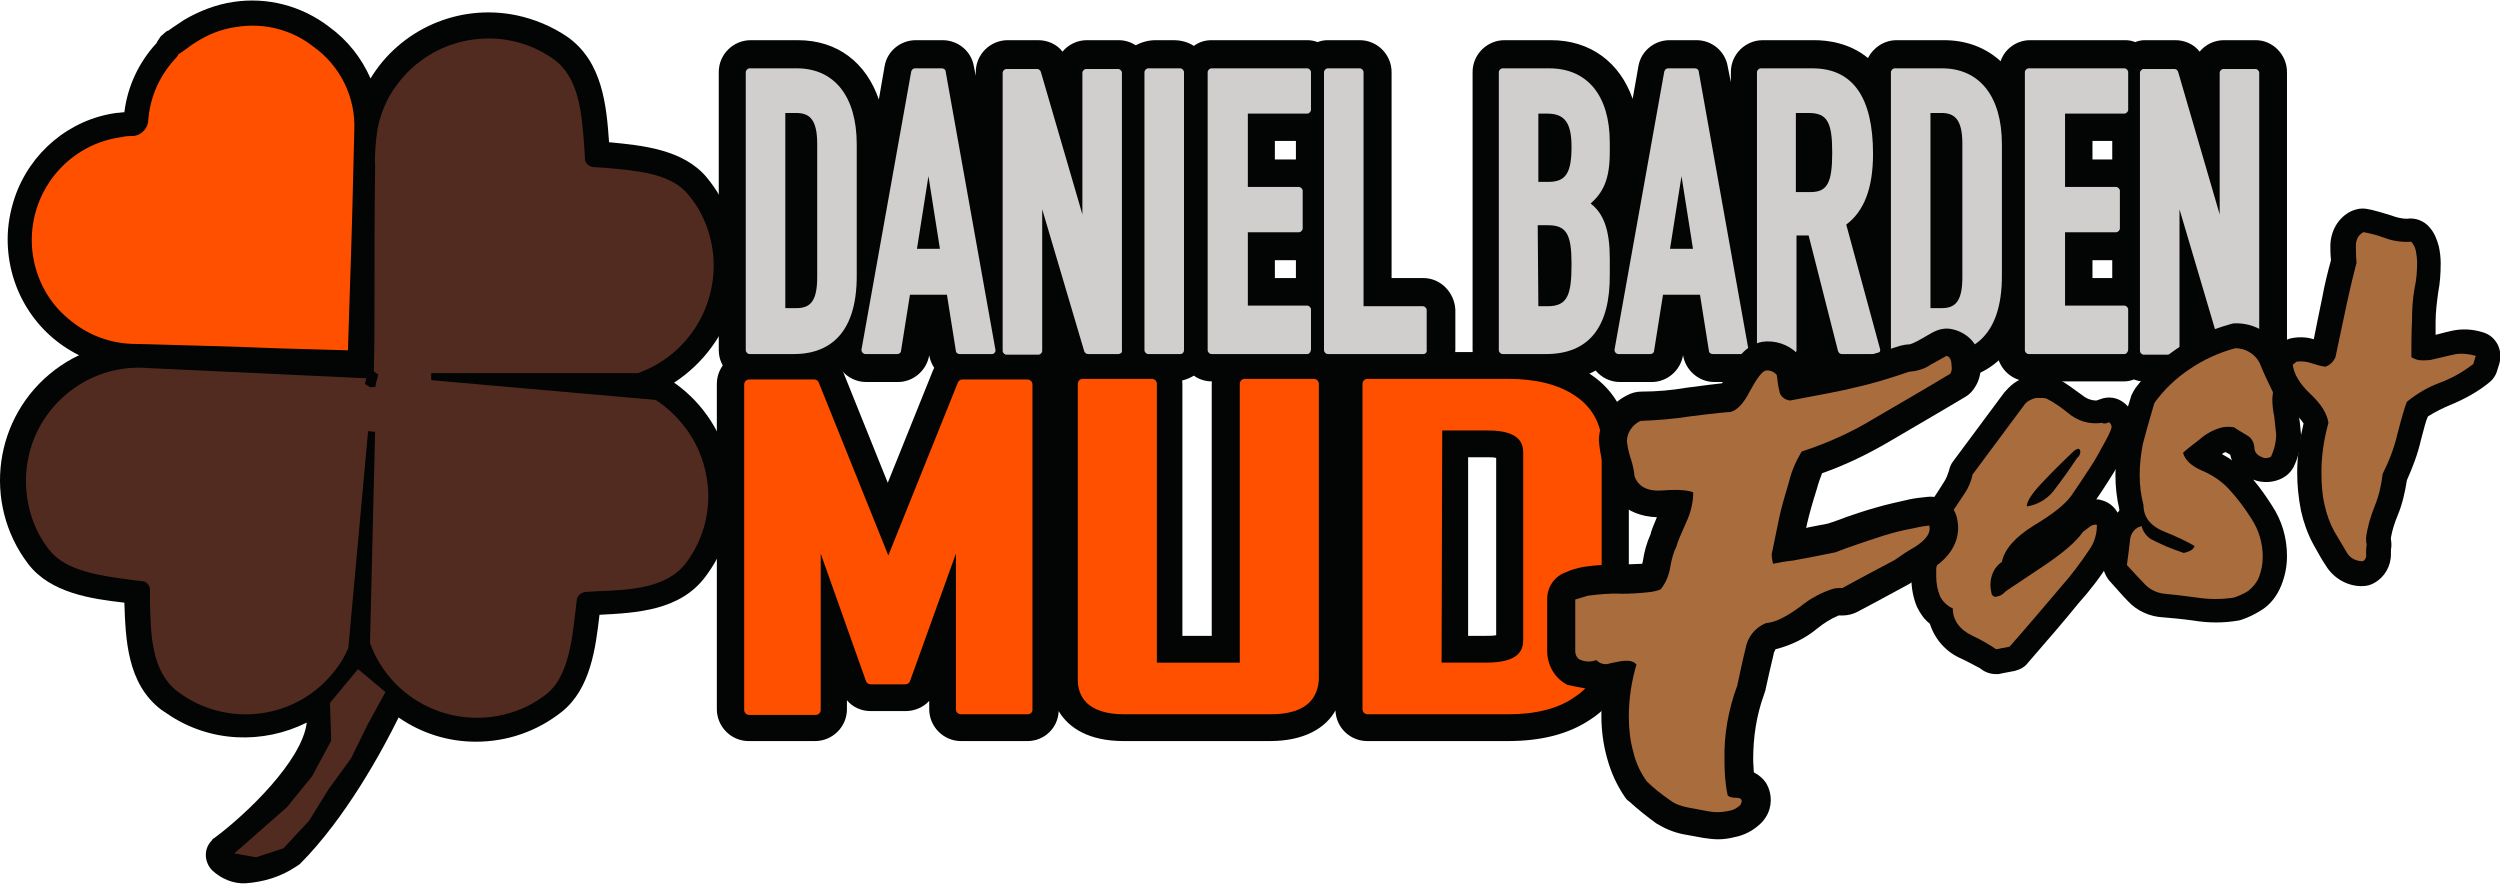
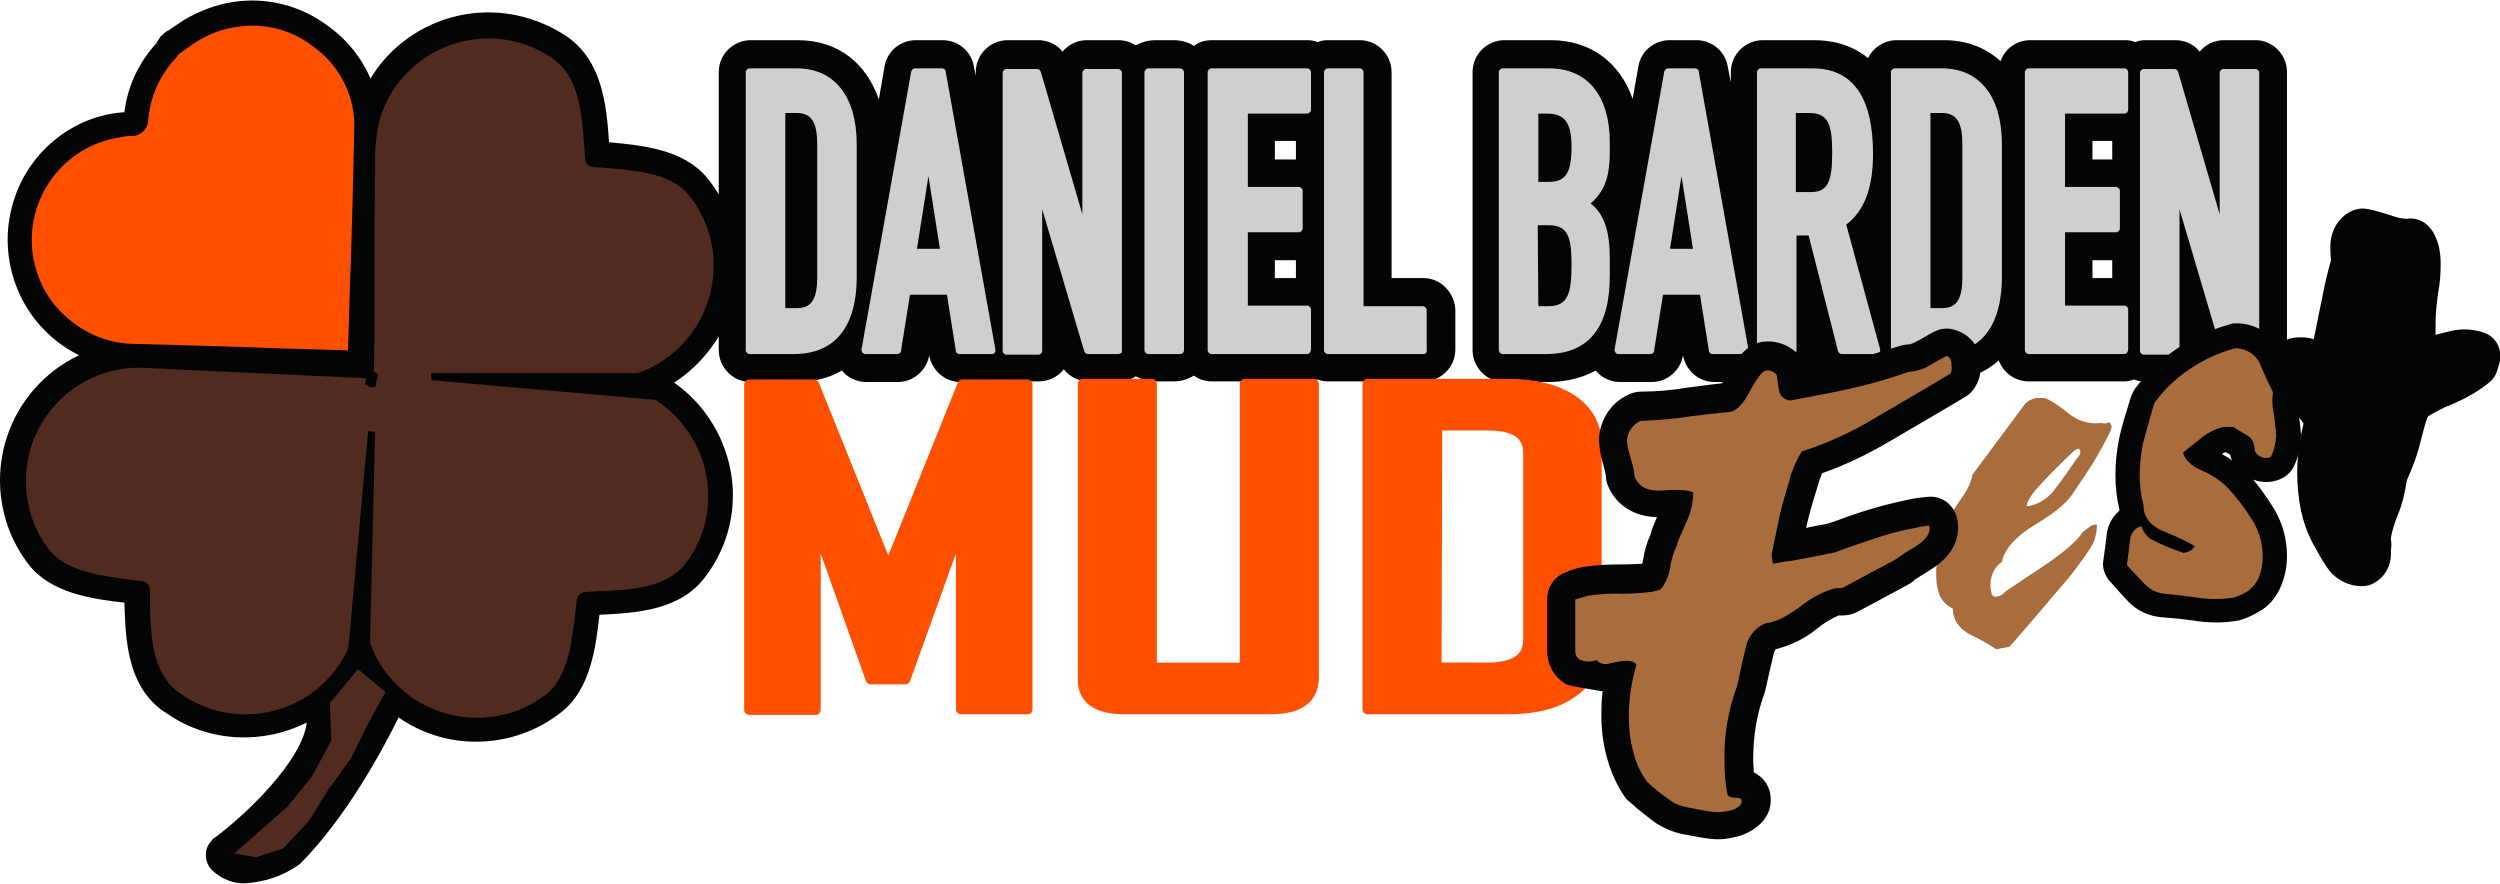
<svg xmlns="http://www.w3.org/2000/svg" version="1.1" id="Layer_1" x="0px" y="0px" viewBox="0 0 392 138.6" style="enable-background:new 0 0 392 138.6;" xml:space="preserve">
  <style type="text/css">
	.st0{fill:#030404;}
	.st1{fill:#FF5000;}
	.st2{fill:#522B20;}
	.st3{fill:#A96C3D;}
	.st4{fill:#D0CFCD;}
</style>
  <path class="st0" d="M105.7,60c2.3-1.5,4.3-3.4,5.9-5.6c5.9-8,5.5-19-0.8-26.6c-3.7-4.4-10.1-5-15.3-5.5c-0.4-5.7-1-12.6-6.5-16.5  C86.5,4.1,83.8,3,81,2.4c-9.2-1.9-18.3,2.3-22.9,9.9c-1.4-3.2-3.6-6-6.5-8.1c-4.3-3.3-9.7-4.7-15-3.9c-2.7,0.4-5.3,1.4-7.7,2.8  c-0.6,0.4-1.2,0.8-1.8,1.2l-0.7,0.5C26.3,4.8,26.1,4.9,26,5l-0.8,0.7C25,6,24.8,6.3,24.6,6.6c0,0,0,0.1,0,0.1  c-2.8,3-4.6,6.8-5.1,10.9c-0.4,0-0.8,0.1-1.2,0.1c-7.4,1-13.6,6.2-16,13.3c-0.7,2.1-1.1,4.3-1.1,6.5c0,8,4.5,14.9,11.2,18.2  c-1.3,0.6-2.6,1.4-3.8,2.3c-9.6,7.3-11.4,20.9-4.2,30.4c3.5,4.6,9.9,5.5,15.1,6.1c0.2,5.7,0.4,12.7,5.8,16.8  c0.3,0.2,0.6,0.4,0.9,0.6c6.7,4.6,15.1,4.8,21.9,1.4c-0.7,6-9.6,14.5-14.5,18.1c-0.2,0.1-0.3,0.2-0.4,0.4c-1.3,1.3-1.2,3.4,0.1,4.7  c1.4,1.3,3.3,2.1,5.2,2c2.8-0.2,5.5-1,7.9-2.6c0.2-0.1,0.4-0.3,0.6-0.4c7.2-7.2,13-17.9,15.5-23c3.6,2.5,7.8,3.8,12.1,3.8  c4.9,0,9.6-1.6,13.5-4.7c4.5-3.6,5.3-10,5.9-15.2c5.7-0.3,12.7-0.6,16.7-6.1c3.6-4.8,5-10.9,3.8-16.8  C113.4,68.1,110.3,63.2,105.7,60z" />
  <g id="Group_9" transform="translate(68.716 314.129)">
    <g id="Group_5" transform="translate(1.14 0)">
      <path id="Path_7" class="st1" d="M-32.8-310.6c-2.3,0.3-4.5,1.1-6.4,2.4c-0.6,0.3-1.1,0.7-1.6,1.1l-0.7,0.5l-0.8,0.7    c-0.1,0.2-0.3,0.5-0.5,0.7c-2.5,2.7-4,6.1-4.3,9.8c0,1.1-0.8,2-1.9,2.1l-0.3,0c-0.6,0-1.1,0.1-1.6,0.2    c-9.2,1.4-15.5,9.9-14.1,19.1c0.6,4,2.6,7.6,5.6,10.2c3.1,2.6,7,4.1,11,4.1c7.6,0.2,15.2,0.4,22.8,0.7l11.1,0.3l0.3-9.5    c0.3-8.6,0.5-17.1,0.7-25.7c0.2-5.3-2.3-10.4-6.7-13.5C-23.8-310.1-28.3-311.3-32.8-310.6z" />
      <path id="Path_8" class="st0" d="M-14.1-258.1l-11.7-0.3c-7.6-0.2-15.2-0.4-22.8-0.7c-4.2,0-8.2-1.5-11.3-4.2    c-7.3-6.3-8.1-17.2-1.8-24.5c2.7-3.1,6.5-5.2,10.6-5.8c0.5-0.1,1.1-0.1,1.7-0.2l0.3,0c0.8-0.1,1.4-0.8,1.4-1.6    c0.3-3.8,1.9-7.4,4.5-10.1c0.2-0.2,0.3-0.4,0.4-0.6l0.1-0.1l0.8-0.8l0.7-0.5c0.6-0.4,1.1-0.8,1.7-1.1c2-1.2,4.3-2.1,6.6-2.4l0,0    c4.6-0.7,9.2,0.5,12.9,3.4c4.5,3.2,7.1,8.4,6.9,13.9c-0.2,8.4-0.4,17-0.7,25.2L-14.1-258.1z M-41.9-305.6    c-0.1,0.3-0.3,0.5-0.5,0.7c-2.4,2.6-3.9,5.9-4.2,9.5c0,1.3-1,2.5-2.4,2.6l-0.4,0c-0.6,0-1.1,0.1-1.6,0.2    c-8.9,1.3-15,9.6-13.7,18.5c0.6,3.9,2.5,7.4,5.5,9.9c3,2.6,6.7,4,10.6,4c7.6,0.2,15.2,0.4,22.8,0.7l10.5,0.3l0.3-9.4    c0.3-8.3,0.5-16.8,0.7-25.2c0.2-5.1-2.2-10-6.4-13c-3.4-2.7-7.8-3.8-12.1-3.1c-2.2,0.3-4.3,1.1-6.2,2.3c-0.5,0.3-1.1,0.7-1.6,1.1    l-0.7,0.5L-41.9-305.6z" />
    </g>
    <g id="Group_6" transform="translate(0 1.88)">
      <path id="Path_9" class="st2" d="M31.3-257c9.6-3.3,14.7-13.8,11.3-23.4c-0.7-2.1-1.8-4-3.2-5.7c-3.2-3.8-10-4-15-4.5    c-0.7-0.1-0.9-0.3-1-1c-0.4-5.8-0.4-12.6-5.2-15.9c-8.3-5.8-19.7-3.7-25.5,4.6c-1.4,2-2.4,4.3-2.9,6.7c-0.4,2.2-0.5,4.4-0.5,6.6    c-0.1,10.7-0.1,21.4-0.2,32.1c0,0,0,0,0,0.1c0.1,0,0.1,0,0.2,0c0.1,0,0.2,0,0.2,0l0.3,0.2c-0.1,0.4-0.2,0.8-0.3,1.1    c-0.1,0-0.2,0-0.3,0l-0.3-0.2c0.1-0.3,0.1-0.6,0.2-0.8c0-0.1,0-0.2,0-0.3c-0.1,0-0.3,0-0.5,0c-11.5-0.5-22.9-1.1-34.4-1.6    c-10.1-0.8-18.9,6.8-19.7,16.9c-0.3,4.5,1,8.9,3.7,12.5c3,4,9.8,4.4,14.8,5.1c0.7,0.1,0.9,0.3,0.9,1.1c0.2,5.8-0.1,12.6,4.6,16.1    c8,6.1,19.5,4.5,25.6-3.5c0.8-1.1,1.5-2.3,2.1-3.6l1.6-17.3l1.3-14.2l0.2-2.6l-0.7,33.4c3.4,9.5,13.9,14.5,23.4,11.1    c1.9-0.7,3.6-1.6,5.2-2.9c3.9-3.1,4.2-9.9,4.8-14.9c0.1-0.7,0.3-0.9,1.1-1c5.8-0.3,12.6-0.1,16-4.8c6-8.2,4.2-19.6-4-25.6    c-0.4-0.3-0.7-0.5-1.1-0.8l-25.5-2.3l-9.9-0.9l14.7,0L31.3-257z" />
      <path id="Path_10" class="st0" d="M5.9-202.3c-4.1,0-8.1-1.4-11.4-3.9c-2.9-2.2-5.1-5.2-6.3-8.7l0-0.1l0.4-17.1l-1.6,17.9    c-4.3,9.5-15.4,13.7-24.9,9.5c-1.3-0.6-2.5-1.3-3.7-2.2c-4.4-3.4-4.6-9.5-4.7-14.9c0-0.5,0-1.1,0-1.6c0-0.5,0-0.5-0.5-0.5    c-0.5-0.1-1-0.1-1.6-0.2c-4.8-0.6-10.7-1.3-13.6-5.1c-6.3-8.3-4.7-20.2,3.6-26.5c3.7-2.8,8.2-4.1,12.9-3.8c10.7,0.5,21.3,1,32,1.5    l2.3,0.1c0-3.7,0-7.5,0.1-11.3c0-6.8,0.1-13.6,0.1-20.3v-0.5c-0.1-2.1,0.1-4.2,0.5-6.3c2.2-10.2,12.2-16.7,22.3-14.5    c2.5,0.5,4.8,1.5,6.9,3c4.6,3.2,5,9.3,5.4,14.7c0,0.5,0.1,1.1,0.1,1.6c0,0.5,0,0.5,0.5,0.5c0.5,0,1,0.1,1.6,0.1    c4.8,0.4,10.8,0.9,13.8,4.5c6.7,8.1,5.5,20-2.5,26.7c-1.7,1.4-3.7,2.5-5.8,3.3l-0.2,0l-20.1,0l23.1,2.1l0.1,0.1    c4.5,2.8,7.6,7.3,8.5,12.5c1,5.1-0.2,10.4-3.3,14.6c-3.3,4.5-9.4,4.8-14.8,5c-0.6,0-1.1,0-1.6,0.1c-0.5,0-0.5,0-0.5,0.5    c-0.1,0.5-0.1,1-0.2,1.6c-0.5,4.8-1.2,10.7-4.9,13.7C14.4-203.8,10.2-202.3,5.9-202.3z M-10.7-215.2c3.3,9.2,13.5,14,22.8,10.7    c1.8-0.6,3.5-1.6,4.9-2.7c3.3-2.6,4-8.3,4.5-12.9c0.1-0.5,0.1-1.1,0.2-1.6c0-0.8,0.6-1.4,1.4-1.5c0.1,0,0.1,0,0.2,0    c0.5,0,1.1-0.1,1.6-0.1c5.4-0.2,11-0.5,14-4.5c2.9-3.9,4.1-8.9,3.1-13.8c-0.9-4.8-3.8-9-7.9-11.7l-35.2-3.1l0-1.1l32.4,0    c9.3-3.3,14.1-13.5,10.9-22.7c-0.7-2-1.7-3.8-3.1-5.4c-2.7-3.3-8.4-3.7-13-4.1c-0.5,0-1.1-0.1-1.6-0.1c-0.8,0-1.5-0.6-1.5-1.3    c0-0.1,0-0.1,0-0.2c0-0.5-0.1-1.1-0.1-1.6c-0.4-5.4-0.8-11-4.9-13.9c-8-5.6-19.1-3.6-24.7,4.4c-1.4,1.9-2.3,4.1-2.8,6.5    c-0.3,2-0.5,4-0.4,6v0.5c-0.1,6.8-0.1,13.6-0.1,20.3c0,3.7,0,7.5-0.1,11.2h0v0.1l0.1,0.1l0.6,0.4l-0.1,0.4c0,0.1-0.1,0.3-0.1,0.4    c-0.1,0.2-0.1,0.4-0.2,0.7l0,0.4l-0.4,0.1c-0.1,0-0.2,0-0.2,0l-0.3,0l-0.8-0.5l0.1-0.4c0-0.1,0.1-0.3,0.1-0.4l0-0.1l-2.2-0.1    c-10.7-0.5-21.3-1-32-1.5c-9.8-0.8-18.4,6.6-19.1,16.4c-0.3,4.3,0.9,8.7,3.6,12.1c2.6,3.4,8.3,4.1,12.8,4.7    c0.5,0.1,1.1,0.1,1.6,0.2c0.8,0,1.4,0.6,1.4,1.4c0,0.1,0,0.1,0,0.2c0,0.5,0,1.1,0,1.6c0.1,5.4,0.3,11,4.3,14.1    c7.8,5.9,18.9,4.4,24.8-3.4c0.8-1,1.5-2.2,2-3.4l3.1-34l1.1,0.1L-10.7-215.2z" />
    </g>
    <g id="Group_8" transform="translate(31.523 100.49)">
      <g id="Group_7" transform="translate(1.232 0.779)">
        <path id="Path_11" class="st2" d="M-50.3-305.5l4.9-5.9l5.1,4.2l-3,5.5l-2.6,5.4l-3.5,4.8l-3.2,5.1l-4.1,4.4l-4.6,1.5l-4.7-0.8     l4.6-4.1l4.5-4l3.8-4.7l2.8-5.4L-50.3-305.5z" />
      </g>
      <path id="Path_12" class="st0" d="M-60-279.1l-5.9-1l9.9-8.9l3.8-4.6l2.7-5.2l-0.2-6.1l5.4-6.4l5.9,4.8l-3.3,5.9l-2.6,5.4    l-3.5,4.8l-3.2,5.1l-4.2,4.5L-60-279.1z M-63.5-280.8l3.4,0.6l4.3-1.4l4-4.3l3.1-5l3.5-4.8l2.6-5.3l2.8-5.1l-4.3-3.6l-4.4,5.3    l0.2,5.9l-3,5.6l-3.9,4.8L-63.5-280.8z" />
    </g>
  </g>
  <g>
    <path class="st0" d="M223.2,43.6h-5V11.3c0-2.7-2.2-5-5-5h-5c0,0,0,0,0,0c-0.6,0-1.1,0.1-1.6,0.3c-0.5-0.2-1.1-0.3-1.6-0.3h-15   c-1.1,0-2,0.3-2.8,0.9c-0.9-0.6-2-0.9-3.2-0.9h-2.8c-1.1,0-2.2,0.3-3.1,0.8c-0.8-0.5-1.7-0.8-2.7-0.8h-5c-1.5,0-2.9,0.7-3.8,1.8   c-0.9-1.2-2.4-1.8-3.8-1.8h-4.8c-2.7,0-5,2.2-5,5v0.6l-0.3-1.5c-0.4-2.4-2.5-4.1-4.9-4.1h-4.2c-2.4,0-4.5,1.7-4.9,4.1l-0.9,5.2   c-2-5.8-6.5-9.3-12.7-9.3h-7.4c-2.7,0-5,2.2-5,5v43.6c0,2.7,2.2,5,5,5h7c2.8,0,5.3-0.6,7.3-1.8c0.9,1.1,2.3,1.8,3.8,1.8h5   c2.4,0,4.5-1.8,4.9-4.2c0.4,2.4,2.5,4.2,4.9,4.2h5c0.3,0,0.6,0,0.9-0.1c0.1,0,0.2-0.1,0.2-0.1c0.4,0.1,0.8,0.1,1.2,0.1h5   c1.5,0,3-0.7,3.9-1.9c0.9,1.2,2.4,1.9,3.9,1.9h4.7c0,0,0,0,0,0c1,0,2-0.3,2.7-0.8c0.9,0.5,1.9,0.8,3.1,0.8h2.8   c1.2,0,2.2-0.3,3.2-0.9c0.8,0.6,1.8,0.9,2.8,0.9h15c0,0,0,0,0,0c0.6,0,1.1-0.1,1.6-0.3c0.5,0.2,1.1,0.3,1.6,0.3h15c0,0,0,0,0,0   c2.7,0,5-2.2,5-5v-6.2C228.1,45.9,225.9,43.6,223.2,43.6z M203.2,25h-3.3v-2.9h3.3V25z M199.9,43.6v-2.8h3.3v2.8H199.9z" />
    <path class="st0" d="M353.7,6.3h-5c-1.5,0-2.9,0.7-3.8,1.8c-0.9-1.2-2.4-1.8-3.8-1.8h-4.8c0,0,0,0,0,0c-0.5,0-1,0.1-1.5,0.3   c-0.5-0.2-1-0.3-1.5-0.3h-15c-2.1,0-4,1.4-4.6,3.3c-2.3-2.1-5.3-3.3-8.9-3.3h-7.4c0,0,0,0,0,0c-2,0-3.7,1.2-4.5,2.8   c-2.9-2.4-6.4-2.8-8.4-2.8h-8.1c-2.7,0-5,2.2-5,5v1.6l-0.5-2.5c-0.4-2.4-2.5-4.1-4.9-4.1h-4.2c-2.4,0-4.5,1.7-4.9,4.1l-0.9,5.1   c-2-5.7-6.6-9.2-12.8-9.2h-7.3c0,0,0,0,0,0c-2.7,0-5,2.2-5,5v43.6c0,2.7,2.2,5,5,5h6.8c1.9,0,4.8-0.3,7.5-1.8   c0.9,1.1,2.3,1.8,3.8,1.8h5c2.4,0,4.5-1.8,4.9-4.2c0.4,2.4,2.5,4.2,4.9,4.2h5h0c0.3,0,0.6,0,0.9-0.1c0.1,0,0.2-0.1,0.3-0.1   c0.4,0.1,0.8,0.2,1.2,0.2h5c1.5,0,2.9-0.7,3.8-1.8c0.9,1.2,2.4,1.8,3.8,1.8h5.3l0,0c0.4,0,0.9-0.1,1.3-0.2c0.1,0,0.1-0.1,0.2-0.1   c0.5,0.1,1,0.2,1.5,0.2h7c3.8,0,7-1.2,9.3-3.3c0.7,1.9,2.5,3.3,4.7,3.3h15c0,0,0,0,0,0c0.5,0,1-0.1,1.5-0.3c0.5,0.2,1,0.3,1.5,0.3   h5c1.5,0,3-0.7,3.9-1.9c0.9,1.2,2.4,1.9,3.9,1.9h4.7c0,0,0,0,0,0c2.7,0,5-2.2,5-5V11.3C358.6,8.6,356.4,6.3,353.7,6.3z M331.2,25   h-3.1v-2.9h3.1V25z M328.1,43.6v-2.8h3.1v2.8H328.1z" />
  </g>
-   <path class="st0" d="M249.4,58.7c-3.3-2.3-7.7-3.5-13-3.5h-22c0,0,0,0,0,0c-1.9,0-3.5,1.1-4.3,2.6c-0.8-1.5-2.5-2.6-4.3-2.6H195  c-2.7,0-5,2.2-5,5v39.5h-4.6V60.2c0-2.7-2.2-5-5-5h-10.8c-1.9,0-3.5,1-4.3,2.5c-0.9-1.5-2.5-2.5-4.3-2.5h-10.2c-2,0-3.9,1.2-4.6,3.1  l-7,17.4l-7-17.4c-0.8-1.9-2.6-3.1-4.6-3.1h-10.2c-2.7,0-5,2.2-5,5v51c0,2.7,2.2,5,5,5h10.4c2.7,0,5-2.2,5-5v-1.4  c0.9,1.1,2.3,1.7,3.7,1.7h5.5c1.4,0,2.8-0.6,3.7-1.6v1.3c0,0,0,0,0,0c0,2.7,2.2,5,5,5h10.4c2.7,0,4.8-2.1,4.9-4.7  c1.6,2.7,4.8,4.7,10.2,4.7h22.9c5.5,0,8.8-2.1,10.3-4.8c0.1,2.7,2.3,4.8,5,4.8h22c5.3,0,9.6-1.1,13-3.4c3.8-2.4,6-6.7,6-11.2V69.9  C255.5,65.4,253.2,61.2,249.4,58.7z M234.6,99.6c-0.5,0.1-1.1,0.1-1.6,0.1h-2.8v-28h3.1c0.5,0,0.9,0,1.3,0.1V99.6z" />
  <g id="Group_30" transform="translate(182.688 370.801)">
    <g id="Group_27">
      <path id="Path_42" class="st1" d="M-21.6-259.6h-10.4v-25.2c0.1-1.9,0.3-3.7,0.6-5.5l-9.3,26h-5.5l-9.4-26    c0.4,1.8,0.6,3.7,0.6,5.5v25.2h-10.4v-51H-55l11.3,28.2c0.2,0.8,0.3,1.5,0.3,2.3c0-0.8,0.1-1.6,0.3-2.3l11.3-28.2h10.2V-259.6z" />
      <path id="Path_43" class="st1" d="M-21.6-258.8h-10.4c-0.4,0-0.8-0.3-0.8-0.8l0,0V-284l-7.2,20c-0.1,0.3-0.4,0.5-0.7,0.5h-5.5    c-0.3,0-0.6-0.2-0.7-0.5L-54-284v24.5c0,0.4-0.3,0.8-0.8,0.8l0,0h-10.4c-0.4,0-0.8-0.3-0.8-0.8c0,0,0,0,0,0v-51    c0-0.4,0.3-0.8,0.8-0.8c0,0,0,0,0,0H-55c0.3,0,0.6,0.2,0.7,0.5l10.9,27.1l10.9-27.1c0.1-0.3,0.4-0.5,0.7-0.5h10.2    c0.4,0,0.8,0.3,0.8,0.8c0,0,0,0,0,0v51C-20.8-259.1-21.1-258.8-21.6-258.8C-21.6-258.8-21.6-258.8-21.6-258.8z M-31.2-260.3h8.8    v-49.5h-8.9l-11.1,27.6c-0.1,0.7-0.2,1.4-0.2,2.1c0,0.4-0.3,0.8-0.8,0.8c-0.4,0-0.8-0.3-0.8-0.8l0,0c0-0.7-0.1-1.4-0.2-2.1    l-11.1-27.7h-8.9v49.5h8.8v-24.4c-0.1-1.8-0.3-3.6-0.6-5.4c-0.1-0.4,0.2-0.8,0.6-0.9c0.4-0.1,0.7,0.1,0.9,0.5l9.2,25.5h4.4    l9.1-25.5c0.1-0.4,0.6-0.6,1-0.5c0.4,0.1,0.6,0.5,0.5,0.9c-0.4,1.8-0.6,3.6-0.6,5.4L-31.2-260.3z" />
    </g>
    <g id="Group_28" transform="translate(52.21)">
      <path id="Path_44" class="st1" d="M-29.1-264.2c0,3.1-2.2,4.7-6.6,4.7h-22.9c-4.4,0-6.5-1.6-6.5-4.7v-46.4h10.8v44.5h14.5v-44.5    h10.8L-29.1-264.2z" />
      <path id="Path_45" class="st1" d="M-35.7-258.8h-22.9c-6,0-7.3-3-7.3-5.4v-46.4c0-0.4,0.3-0.8,0.8-0.8c0,0,0,0,0,0h10.8    c0.4,0,0.8,0.3,0.8,0.8c0,0,0,0,0,0v43.7h13v-43.7c0-0.4,0.3-0.8,0.8-0.8c0,0,0,0,0,0h10.8c0.4,0,0.8,0.3,0.8,0.8c0,0,0,0,0,0    v46.4C-28.3-261.7-29.6-258.8-35.7-258.8z M-64.4-309.8v45.6c0,1.7,0.6,3.9,5.8,3.9h22.9c5.3,0,5.9-2.2,5.9-3.9v-45.6h-9.2v43.7    c0,0.4-0.3,0.8-0.8,0.8c0,0,0,0,0,0h-14.5c-0.4,0-0.8-0.3-0.8-0.8c0,0,0,0,0,0v-43.7L-64.4-309.8z" />
    </g>
    <g id="Group_29" transform="translate(96.953)">
      <path id="Path_46" class="st1" d="M-29.2-269.2c0.1,2.9-1.4,5.5-3.8,7.1c-2.5,1.7-5.9,2.6-10.2,2.6h-22v-51h22    c4.3,0,7.7,0.9,10.2,2.6c2.4,1.5,3.9,4.2,3.8,7.1L-29.2-269.2z M-40.1-270.4v-29.3c0-2.8-2.1-4.3-6.3-4.3h-8v37.9h7.7    C-42.3-266.1-40.1-267.6-40.1-270.4L-40.1-270.4z" />
      <path id="Path_47" class="st1" d="M-43.2-258.8h-22c-0.4,0-0.8-0.3-0.8-0.8c0,0,0,0,0,0v-51c0-0.4,0.3-0.8,0.8-0.8c0,0,0,0,0,0h22    c4.4,0,8,0.9,10.6,2.7c2.6,1.7,4.2,4.6,4.1,7.7v31.7c0.1,3.1-1.5,6-4.1,7.7C-35.2-259.7-38.8-258.8-43.2-258.8z M-64.4-260.3h21.2    c4.1,0,7.4-0.8,9.8-2.4c2.2-1.4,3.5-3.8,3.4-6.4v-31.7c0.1-2.6-1.2-5.1-3.4-6.5c-2.4-1.6-5.7-2.5-9.7-2.5h-21.2V-260.3z     M-46.6-265.3h-7.7c-0.4,0-0.8-0.3-0.8-0.8c0,0,0,0,0,0V-304c0-0.4,0.3-0.8,0.8-0.8c0,0,0,0,0,0h8c5.9,0,7.1,2.7,7.1,5v29.3    C-39.3-268.1-40.6-265.3-46.6-265.3L-46.6-265.3z M-53.6-266.9h7c5.2,0,5.8-2,5.8-3.6v-29.3c0-1.5-0.6-3.5-5.5-3.5h-7.2    L-53.6-266.9z" />
    </g>
  </g>
-   <path class="st0" d="M333.1,63.2c-1.1-0.9-2.5-1.1-3.8-0.6c-0.3,0.1-0.5,0.2-0.6,0.2c-0.9,0-1.7-0.4-2.3-0.9  c-3.1-2.3-3.8-2.6-4.6-2.8c-0.7-0.2-1.3-0.3-2-0.3c-0.4,0-0.9,0-1.3,0.1c-1.6,0.3-3,1.2-4,2.4c-0.1,0.1-0.1,0.1-0.2,0.2l-8.1,10.9  c-0.3,0.4-0.5,0.9-0.6,1.4c-0.2,0.6-0.4,1.2-0.8,1.8c-0.6,0.9-1.1,1.8-1.7,2.6c-0.2,0.3-0.4,0.7-0.5,1.1c-0.1,0.2-0.3,0.8-1.2,2.8  c-0.9,1.8-1.4,3.9-1.5,5.9c0,0.2-0.1,0.4-0.1,0.6c0,0.2-0.1,0.5-0.1,0.7v1.3c0,1.6,0.3,3.2,0.9,4.6c0.5,1,1.1,1.9,2,2.6  c0.8,2.5,2.6,4.5,5,5.5c1,0.5,2,1,2.9,1.5c0.7,0.6,1.6,0.9,2.5,0.9c0.3,0,0.5,0,0.8-0.1l2.1-0.4c0.8-0.2,1.6-0.6,2.1-1.3  c3.3-3.8,5.8-6.7,7.9-9.3c1.8-2,3.5-4.2,4.9-6.5c1.1-1.8,1.7-3.8,1.7-5.9c0-1.8-1.3-3.4-3.1-3.8c-0.2-0.1-0.5-0.1-0.7-0.1  c0.7-1,1.4-2.1,2.1-3.2c0.9-1.4,1.7-2.8,2.5-4.2c0.5-0.9,0.7-1.6,0.9-1.9c0.4-0.8,0.6-1.6,0.6-2.4C334.9,65.4,334.2,64.1,333.1,63.2  z M302.6,79.4c0,0,0-0.1,0-0.1l0,0C302.6,79.3,302.6,79.4,302.6,79.4z" />
  <path id="Path_50" class="st3" d="M330.7,66.2c0.2,0.1,0.3,0.4,0.4,0.6c0,0.3-0.1,0.6-0.2,0.8c-0.1,0.3-0.4,0.9-0.9,1.8  c-0.7,1.3-1.4,2.6-2.2,3.8c-1.1,1.7-2.1,3.2-3,4.5c-1,1.4-2.9,2.9-5.9,4.7c-2.9,1.8-4.6,3.7-5,5.7c-1.2,0.8-1.8,2.2-1.8,3.6  c0,0.5,0.1,1,0.2,1.5c0.2,0.3,0.5,0.5,0.9,0.3c0.2,0,0.4-0.1,0.6-0.2c0.2-0.1,0.4-0.3,0.6-0.5c0.2-0.2,2.1-1.4,5.5-3.7  c3.5-2.3,5.7-4.2,6.7-5.7c0.4-0.3,0.8-0.6,1.2-0.9c0.3-0.2,0.7-0.3,1-0.2c0,1.4-0.4,2.8-1.2,3.9c-1.4,2.1-2.9,4.1-4.6,6  c-2.3,2.7-4.9,5.8-7.9,9.2l-2.1,0.4c-1.2-0.8-2.4-1.5-3.7-2.1c-2.1-1-3.1-2.5-3.1-4.3c-0.9-0.4-1.6-1.1-2-1.9c-0.4-1-0.6-2-0.6-3.1  v-1.3c0.1-0.4,0.2-0.9,0.2-1.3c0.1-1.6,0.6-3.1,1.2-4.5c0.8-1.9,1.3-3,1.3-3.3c0.6-0.9,1.2-1.8,1.8-2.7c0.6-0.9,1-1.9,1.2-2.9  l8.1-10.9c0.4-0.6,1.1-0.9,1.8-1.1c0.2,0,0.4,0,0.7,0c0.3,0,0.7,0,1,0.1c1.2,0.6,2.3,1.4,3.3,2.2c1.5,1.3,3.4,1.9,5.4,1.6  C329.9,66.5,330.3,66.4,330.7,66.2z M325.7,71.8c0.3-0.2,0.5-0.6,0.5-1c0-0.2-0.1-0.3-0.2-0.4c-0.1-0.1-0.4,0-0.8,0.3  c-1.9,1.8-3.6,3.5-5.1,5.1c-1.5,1.6-2.3,2.8-2.3,3.6c1.6-0.2,3.1-1.1,4.1-2.3C323.3,75.3,324.5,73.6,325.7,71.8z" />
  <g id="Group_44" transform="translate(182.836 322.016)">
    <g id="Group_32">
      <path id="Path_51" class="st4" d="M-65.3-310.7h7.4c5.7,0,8.8,4.2,8.8,11.3v20.4c0,8.1-3.4,11.9-9.3,11.9h-7L-65.3-310.7z     M-60.3-273h2.3c2.8,0,3.9-1.7,3.9-5.4v-21c0-3.4-0.9-5.4-3.9-5.4h-2.3V-273z" />
      <path id="Path_52" class="st4" d="M-58.3-266.5h-7c-0.3,0-0.6-0.3-0.6-0.6v-43.6c0-0.3,0.3-0.6,0.6-0.6h7.4    c5.9,0,9.4,4.4,9.4,11.9v20.4C-48.4-268.7-53.8-266.5-58.3-266.5z M-64.7-267.8h6.4c5.7,0,8.6-3.8,8.6-11.3v-20.4    c0-6.8-3-10.6-8.2-10.6h-6.8L-64.7-267.8z M-58-272.4h-2.3c-0.3,0-0.6-0.3-0.6-0.6v-31.8c0-0.3,0.3-0.6,0.6-0.6h2.3    c4,0,4.5,3.4,4.5,6v21C-53.5-275.7-54-272.4-58-272.4L-58-272.4z M-59.7-273.7h1.7c2,0,3.3-0.8,3.3-4.8v-21c0-3.9-1.3-4.8-3.3-4.8    h-1.7V-273.7z" />
    </g>
    <g id="Group_33" transform="translate(18.144)">
      <path id="Path_53" class="st4" d="M-57.5-310.7h4.2l7.8,43.6h-5l-1.5-9.4h-6.9l-1.5,9.4h-5L-57.5-310.7z M-55.4-298.2h-0.1    l-2.5,15.8h5L-55.4-298.2z" />
      <path id="Path_54" class="st4" d="M-45.5-266.5h-5c-0.3,0-0.6-0.2-0.6-0.5l-1.4-8.8h-5.8l-1.4,8.8c0,0.3-0.3,0.5-0.6,0.5h-5    c-0.3,0-0.6-0.3-0.6-0.6c0,0,0-0.1,0-0.1l7.8-43.6c0.1-0.3,0.3-0.5,0.6-0.5h4.2c0.3,0,0.6,0.2,0.6,0.5l7.8,43.6    c0.1,0.3-0.2,0.7-0.5,0.7C-45.4-266.5-45.4-266.5-45.5-266.5L-45.5-266.5z M-50-267.8h3.7l-7.6-42.3H-57l-7.6,42.3h3.7l1.4-8.8    c0-0.3,0.3-0.5,0.6-0.5h6.9c0.3,0,0.6,0.2,0.6,0.5L-50-267.8z M-52.9-281.8h-5c-0.3,0-0.6-0.3-0.6-0.6c0,0,0-0.1,0-0.1l2.5-15.8    c0-0.3,0.3-0.5,0.6-0.5h0.1c0.3,0,0.6,0.2,0.6,0.5l2.5,15.8C-52.2-282.2-52.5-281.8-52.9-281.8C-52.8-281.8-52.9-281.8-52.9-281.8    L-52.9-281.8z M-57.2-283h3.6l-1.8-11.4L-57.2-283z" />
    </g>
    <g id="Group_34" transform="translate(40.282)">
      <path id="Path_55" class="st4" d="M-65.3-310.7h4.8l7.6,26.2h0.1v-26.2h5v43.6h-4.7l-7.7-26.2h-0.1v26.2h-5L-65.3-310.7z" />
      <path id="Path_56" class="st4" d="M-47.8-266.5h-4.7c-0.3,0-0.5-0.2-0.6-0.4l-6.6-22.3v22.2c0,0.3-0.3,0.6-0.6,0.6h-5    c-0.3,0-0.6-0.3-0.6-0.6v-43.6c0-0.3,0.3-0.6,0.6-0.6h4.8c0.3,0,0.5,0.2,0.6,0.5l6.5,22.3v-22.2c0-0.3,0.3-0.6,0.6-0.6h5    c0.3,0,0.6,0.3,0.6,0.6v43.6C-47.1-266.8-47.4-266.5-47.8-266.5L-47.8-266.5z M-52-267.8h3.6v-42.3h-3.8v25.6    c0,0.3-0.3,0.6-0.6,0.6h-0.1c-0.3,0-0.5-0.2-0.6-0.5l-7.5-25.8h-3.7v42.3h3.8v-25.6c0-0.3,0.3-0.6,0.6-0.6h0.1    c0.3,0,0.5,0.2,0.6,0.4L-52-267.8z" />
    </g>
    <g id="Group_35" transform="translate(62.515)">
      <path id="Path_57" class="st4" d="M-65.3-310.7h5v43.6h-5V-310.7z" />
      <path id="Path_58" class="st4" d="M-60.3-266.5h-5c-0.3,0-0.6-0.3-0.6-0.6v-43.6c0-0.3,0.3-0.6,0.6-0.6h5c0.3,0,0.6,0.3,0.6,0.6    v43.6C-59.7-266.8-59.9-266.5-60.3-266.5z M-64.7-267.8h3.8v-42.3h-3.8V-267.8z" />
    </g>
    <g id="Group_36" transform="translate(72.426)">
      <path id="Path_59" class="st4" d="M-65.3-310.7h15v5.9h-10v12.8h8.7v5.9h-8.7v12.8h10v6.2h-15V-310.7z" />
      <path id="Path_60" class="st4" d="M-50.3-266.5h-15c-0.3,0-0.6-0.3-0.6-0.6v-43.6c0-0.3,0.3-0.6,0.6-0.6h15c0.3,0,0.6,0.3,0.6,0.6    v5.9c0,0.3-0.3,0.6-0.6,0.6h-9.3v11.5h8c0.3,0,0.6,0.3,0.6,0.6v5.9c0,0.3-0.3,0.6-0.6,0.6h-8v11.5h9.3c0.3,0,0.6,0.3,0.6,0.6v6.2    C-49.7-266.8-50-266.5-50.3-266.5z M-64.7-267.8H-51v-5h-9.3c-0.3,0-0.6-0.3-0.6-0.6v-12.8c0-0.3,0.3-0.6,0.6-0.6h8v-4.6h-8    c-0.3,0-0.6-0.3-0.6-0.6v-12.8c0-0.3,0.3-0.6,0.6-0.6h9.3v-4.6h-13.7L-64.7-267.8z" />
    </g>
    <g id="Group_37" transform="translate(90.668)">
      <path id="Path_61" class="st4" d="M-65.3-310.7h5v37.3h10v6.2h-15V-310.7z" />
      <path id="Path_62" class="st4" d="M-50.3-266.5h-15c-0.3,0-0.6-0.3-0.6-0.6v-43.6c0-0.3,0.3-0.6,0.6-0.6h5c0.3,0,0.6,0.3,0.6,0.6    l0,0v36.7h9.3c0.3,0,0.6,0.3,0.6,0.6v6.2C-49.7-266.8-50-266.5-50.3-266.5z M-64.7-267.8H-51v-5h-9.3c-0.3,0-0.6-0.3-0.6-0.6    v-36.7h-3.8L-64.7-267.8z" />
    </g>
    <g id="Group_38" transform="translate(118.078)">
      <path id="Path_63" class="st4" d="M-65.3-310.7h7.3c6.5,0,8.9,5.3,8.9,11v1.6c0,4.6-1.2,6.4-3.5,8.1c2.4,1.4,3.5,4,3.5,8.6v2.4    c0,7.6-2.9,11.9-9.4,11.9h-6.8V-310.7z M-60.3-292.9h2.3c3.4,0,4.2-2.1,4.2-6.1c0-3.9-1.1-5.9-4.4-5.9h-2.1L-60.3-292.9z     M-60.3-273.4h2.2c4,0,4.3-3.1,4.3-7.3c0-4.3-0.6-6.6-4.3-6.6h-2.2L-60.3-273.4z" />
      <path id="Path_64" class="st4" d="M-58.5-266.5h-6.8c-0.3,0-0.6-0.3-0.6-0.6v-43.6c0-0.3,0.3-0.6,0.6-0.6h7.3    c6,0,9.5,4.3,9.5,11.6v1.6c0,4.3-1.1,6.3-3,8c2.1,1.6,3,4.3,3,8.6v2.4C-48.4-270.7-51.8-266.5-58.5-266.5z M-64.7-267.8h6.2    c5.9,0,8.8-3.7,8.8-11.2v-2.4c0-4.3-1-6.7-3.1-8c-0.3-0.2-0.4-0.6-0.2-0.9c0-0.1,0.1-0.1,0.2-0.2c2.2-1.7,3.2-3.2,3.2-7.6v-1.6    c0-3.1-0.8-10.4-8.3-10.4h-6.7L-64.7-267.8z M-58.1-272.8h-2.2c-0.3,0-0.6-0.3-0.6-0.6v-13.9c0-0.3,0.3-0.6,0.6-0.6h2.2    c4.5,0,4.9,3.4,4.9,7.2C-53.2-277.2-53.2-272.8-58.1-272.8z M-59.7-274h1.5c3.2,0,3.7-2,3.7-6.7c0-4.6-0.8-6-3.7-6h-1.6L-59.7-274    z M-58-292.2h-2.3c-0.3,0-0.6-0.3-0.6-0.6v-12c0-0.3,0.3-0.6,0.6-0.6h2.1c4.5,0,5.1,3.7,5.1,6.5C-53.2-295.5-53.8-292.2-58-292.2    L-58-292.2z M-59.7-293.5h1.6c2.7,0,3.6-1.4,3.6-5.5c0-3.8-1.1-5.2-3.8-5.2h-1.4V-293.5z" />
    </g>
    <g id="Group_39" transform="translate(136.223)">
      <path id="Path_65" class="st4" d="M-57.5-310.7h4.2l7.8,43.6h-5l-1.5-9.4h-6.9l-1.5,9.4h-5L-57.5-310.7z M-55.4-298.2h-0.1    l-2.5,15.8h5L-55.4-298.2z" />
      <path id="Path_66" class="st4" d="M-45.5-266.5h-5c-0.3,0-0.6-0.2-0.6-0.5l-1.4-8.8h-5.8l-1.4,8.8c0,0.3-0.3,0.5-0.6,0.5h-5    c-0.3,0-0.6-0.3-0.6-0.6c0,0,0-0.1,0-0.1l7.8-43.6c0.1-0.3,0.3-0.5,0.6-0.5h4.2c0.3,0,0.6,0.2,0.6,0.5l7.8,43.6    c0.1,0.3-0.2,0.7-0.5,0.7C-45.4-266.5-45.4-266.5-45.5-266.5z M-50-267.8h3.7l-7.6-42.3H-57l-7.6,42.3h3.7l1.4-8.8    c0-0.3,0.3-0.5,0.6-0.5h6.9c0.3,0,0.6,0.2,0.6,0.5L-50-267.8z M-52.9-281.8h-5c-0.3,0-0.6-0.3-0.6-0.6c0,0,0-0.1,0-0.1l2.5-15.8    c0-0.3,0.3-0.5,0.6-0.5h0.1c0.3,0,0.6,0.2,0.6,0.5l2.5,15.8C-52.2-282.2-52.5-281.8-52.9-281.8C-52.8-281.8-52.9-281.8-52.9-281.8    L-52.9-281.8z M-57.2-283h3.6l-1.8-11.4L-57.2-283z" />
    </g>
    <g id="Group_40" transform="translate(158.556)">
      <path id="Path_67" class="st4" d="M-65.3-310.7h8.1c6,0,8.9,4.3,8.9,12.8c0,5-1.1,8.7-4.3,10.9l5.4,19.9h-5.3l-4.7-18.6h-3v18.6    h-5V-310.7z M-60.3-291.3h2.9c3.5,0,4-2.4,4-6.8c0-4.4-0.6-6.8-4.3-6.8h-2.6V-291.3z" />
      <path id="Path_68" class="st4" d="M-47.3-266.5h-5.3c-0.3,0-0.5-0.2-0.6-0.5l-4.6-18.1h-1.9v18c0,0.3-0.3,0.6-0.6,0.6h-5    c-0.3,0-0.6-0.3-0.6-0.6v-43.6c0-0.3,0.3-0.6,0.6-0.6l0,0h8.1c6.3,0,9.5,4.5,9.5,13.4c0,5.4-1.4,9-4.2,11.1l5.3,19.5    c0.1,0.3-0.1,0.7-0.4,0.8C-47.2-266.5-47.2-266.5-47.3-266.5L-47.3-266.5z M-52.1-267.8h4l-5.2-19.1c-0.1-0.3,0-0.5,0.2-0.7    c2.8-1.9,4.1-5.1,4.1-10.4c0-8.2-2.7-12.2-8.2-12.2h-7.5v42.3h3.8v-18c0-0.3,0.3-0.6,0.6-0.6h3c0.3,0,0.5,0.2,0.6,0.5L-52.1-267.8    z M-57.4-290.6h-2.9c-0.3,0-0.6-0.3-0.6-0.6v-13.6c0-0.3,0.3-0.6,0.6-0.6h2.6c4.5,0,4.9,3.5,4.9,7.4S-53.1-290.6-57.4-290.6    L-57.4-290.6z M-59.7-291.9h2.2c2.6,0,3.4-1.4,3.4-6.2s-0.8-6.2-3.7-6.2h-2V-291.9z" />
    </g>
    <g id="Group_41" transform="translate(179.561)">
      <path id="Path_69" class="st4" d="M-65.3-310.7h7.4c5.7,0,8.8,4.2,8.8,11.3v20.4c0,8.1-3.4,11.9-9.3,11.9h-7L-65.3-310.7z     M-60.3-273h2.3c2.8,0,3.9-1.7,3.9-5.4v-21c0-3.4-0.9-5.4-3.9-5.4h-2.3V-273z" />
      <path id="Path_70" class="st4" d="M-58.3-266.5h-7c-0.3,0-0.6-0.3-0.6-0.6v-43.6c0-0.3,0.3-0.6,0.6-0.6h7.4    c5.9,0,9.4,4.4,9.4,11.9v20.4C-48.4-268.7-53.8-266.5-58.3-266.5z M-64.7-267.8h6.4c5.7,0,8.6-3.8,8.6-11.3v-20.4    c0-6.8-3-10.6-8.2-10.6h-6.8L-64.7-267.8z M-58-272.4h-2.3c-0.3,0-0.6-0.3-0.6-0.6v-31.8c0-0.3,0.3-0.6,0.6-0.6h2.3    c4,0,4.5,3.4,4.5,6v21C-53.5-275.7-54-272.4-58-272.4L-58-272.4z M-59.7-273.7h1.7c2,0,3.3-0.8,3.3-4.8v-21c0-3.9-1.3-4.8-3.3-4.8    h-1.7V-273.7z" />
    </g>
    <g id="Group_42" transform="translate(200.563)">
      <path id="Path_71" class="st4" d="M-65.3-310.7h15v5.9h-10v12.8h8.7v5.9h-8.7v12.8h10v6.2h-15V-310.7z" />
      <path id="Path_72" class="st4" d="M-50.3-266.5h-15c-0.3,0-0.6-0.3-0.6-0.6v-43.6c0-0.3,0.3-0.6,0.6-0.6h15c0.3,0,0.6,0.3,0.6,0.6    v5.9c0,0.3-0.3,0.6-0.6,0.6h-9.3v11.5h8c0.3,0,0.6,0.3,0.6,0.6v5.9c0,0.3-0.3,0.6-0.6,0.6h-8v11.5h9.3c0.3,0,0.6,0.3,0.6,0.6v6.2    C-49.7-266.8-50-266.5-50.3-266.5z M-64.7-267.8H-51v-5h-9.3c-0.3,0-0.6-0.3-0.6-0.6v-12.8c0-0.3,0.3-0.6,0.6-0.6h8v-4.6h-8    c-0.3,0-0.6-0.3-0.6-0.6v-12.8c0-0.3,0.3-0.6,0.6-0.6h9.3v-4.6h-13.7V-267.8z" />
    </g>
    <g id="Group_43" transform="translate(218.609)">
      <path id="Path_73" class="st4" d="M-65.3-310.7h4.8l7.6,26.2h0.1v-26.2h5v43.6h-4.7l-7.7-26.2h-0.1v26.2h-5L-65.3-310.7z" />
      <path id="Path_74" class="st4" d="M-47.8-266.5h-4.7c-0.3,0-0.5-0.2-0.6-0.4l-6.6-22.3v22.2c0,0.3-0.3,0.6-0.6,0.6h-5    c-0.3,0-0.6-0.3-0.6-0.6v-43.6c0-0.3,0.3-0.6,0.6-0.6h4.8c0.3,0,0.5,0.2,0.6,0.5l6.5,22.3v-22.2c0-0.3,0.3-0.6,0.6-0.6h5    c0.3,0,0.6,0.3,0.6,0.6l0,0v43.6C-47.2-266.8-47.4-266.5-47.8-266.5z M-52-267.8h3.6v-42.3h-3.8v25.6c0,0.3-0.3,0.6-0.6,0.6h-0.1    c-0.3,0-0.5-0.2-0.6-0.5l-7.5-25.8h-3.7v42.3h3.8v-25.6c0-0.3,0.3-0.6,0.6-0.6h0.1c0.3,0,0.5,0.2,0.6,0.4L-52-267.8z" />
    </g>
  </g>
  <path class="st0" d="M306,51.6c-0.9-0.2-1.9,0-2.7,0.4c-0.5,0.2-1.2,0.7-2.7,1.5c-0.4,0.2-0.8,0.4-1.2,0.5c-0.5,0-0.9,0.1-1.4,0.2  c-3.1,1-5.8,1.8-7.8,2.2c-1.7,0.4-4,0.9-7.1,1.4c-0.2-0.9-0.7-1.7-1.3-2.4c-1.4-1.4-3.5-2.1-5.5-1.8c-2.5,0.5-4,2.5-5.6,5.4  c-0.2,0.4-0.4,0.7-0.7,1.1c-0.9,0.1-2.6,0.3-5.6,0.7c-2.3,0.4-4.7,0.6-7,0.6c-0.8,0-1.6,0.2-2.3,0.6c-2.7,1.3-4.3,4.1-4.4,7  c0.1,1.3,0.3,2.6,0.7,3.9c0.2,0.6,0.3,1.1,0.4,1.7c0,0.5,0.1,1,0.3,1.5c0.6,1.5,2.5,4.8,7.7,5c-0.6,1.4-0.9,2.2-1,2.7  c-0.6,1.3-1,2.8-1.2,4.2c0,0.1-0.1,0.3-0.1,0.4c-0.6,0-1.6,0.1-3.4,0.1c-2,0-4,0.1-5.9,0.4c-0.9,0.2-1.8,0.4-2.6,0.8  c-1.8,0.6-3,2.3-3,4.2v8.2c0,2.2,1.2,4.3,3.2,5.3c1.8,0.4,3.7,0.7,5.5,1c-0.2,1.3-0.2,2.6-0.2,3.9c0,2.2,0.3,4.5,0.9,6.6  c0.6,2.2,1.5,4.2,2.8,6.1c0.2,0.3,0.4,0.5,0.7,0.7c1.3,1.2,2.7,2.3,4.2,3.4c1.3,0.8,2.7,1.4,4.2,1.7c1.1,0.2,2.2,0.4,3.3,0.6  c0.7,0.1,1.5,0.2,2.2,0.2c0.8,0,1.6-0.1,2.4-0.3c1.7-0.3,3.2-1.1,4.4-2.3c0.3-0.3,0.5-0.6,0.7-0.9c1-1.6,1-3.6,0.1-5.2  c-0.5-0.8-1.2-1.4-2-1.8c0-0.6-0.1-1.3-0.1-2c0-3.5,0.5-6.9,1.7-10.2c0.1-0.2,0.1-0.4,0.2-0.6c0.4-1.8,0.8-3.7,1.3-5.7  c0-0.3,0.2-0.5,0.3-0.8c2.4-0.6,4.7-1.7,6.6-3.3c1-0.8,2.1-1.5,3.3-2c0.1,0,0.2,0,0.5,0c0.1,0,0.1,0,0.2,0c0.7,0,1.5-0.2,2.1-0.5  c2.7-1.4,5.4-2.9,8.2-4.4c0.3-0.2,0.7-0.4,0.9-0.7c0.2-0.1,0.8-0.5,2.4-1.5c5.1-3.1,4.6-6.9,4.2-8.4c-0.6-2-2.4-3.3-4.5-3.1  c-1,0.1-2,0.2-2.9,0.4c-1.8,0.4-3.6,0.8-5.3,1.3c-1.8,0.5-3.2,1-4.4,1.4c-1.1,0.4-2.1,0.8-3.1,1.1l-3.1,0.6l-0.3,0.1  c0.1-0.3,0.1-0.6,0.2-0.9c0.3-1.3,0.8-3.1,1.5-5.3c0.2-0.8,0.5-1.6,0.8-2.4c3.7-1.3,7.2-3,10.6-5c3.9-2.3,7.9-4.6,11.9-7  c0.7-0.4,1.2-1,1.6-1.7c0.6-1,0.8-2.1,0.8-3.3C310.5,53.7,308.1,52,306,51.6z" />
  <path id="Path_77" class="st3" d="M305.8,58.6c-3.8,2.3-7.8,4.6-11.9,7c-3.6,2.2-7.4,3.9-11.4,5.2c-0.9,1.5-1.6,3.1-2,4.8  c-0.7,2.3-1.2,4.1-1.5,5.5c-0.3,1.4-0.7,3.4-1.2,5.8c0,0.5,0.1,1,0.2,1.5c1-0.2,2-0.4,3.1-0.5c1-0.2,2.1-0.4,3.2-0.6l3.5-0.7  c1-0.4,2.1-0.8,3.3-1.2s2.6-0.9,4.2-1.4s3.2-0.9,4.9-1.2c0.8-0.2,1.5-0.3,2.3-0.4c0.3,1.1-0.4,2.2-2.3,3.4c-1.1,0.6-2.1,1.3-3.1,2  c-2.8,1.5-5.5,2.9-8.2,4.4c-0.5,0-0.9,0-1.4,0.1c-1.9,0.6-3.6,1.5-5.2,2.8c-2.2,1.6-3.9,2.5-5.4,2.6c-1.7,0.7-2.9,2.2-3.2,4  c-0.5,2-0.9,4-1.3,5.8c-1.4,3.8-2.1,7.7-2,11.7c0,1.8,0.1,3.7,0.5,5.5c0.1,0.2,0.6,0.4,1.4,0.4c0.8,0,1,0.4,0.6,1.1  c-0.6,0.6-1.3,0.9-2.1,1c-1,0.2-2,0.2-3,0c-1.1-0.2-2.1-0.4-3.2-0.6c-1-0.2-1.9-0.5-2.7-1.1c-1.3-0.9-2.6-1.9-3.7-3  c-1-1.4-1.7-2.9-2.1-4.6c-0.5-1.8-0.7-3.6-0.7-5.5c0-2.8,0.4-5.5,1.2-8.2c-0.5-0.6-1.3-0.7-2.6-0.5l-1.5,0.3  c-0.8,0.3-1.6,0.1-2.2-0.5c-0.8,0.3-1.6,0.3-2.4,0c-0.6-0.2-0.9-0.8-0.9-1.4V94c0.7-0.2,1.3-0.4,2-0.6c1.7-0.2,3.4-0.4,5.2-0.3  c1.6,0,3.2-0.1,4.8-0.3c0.5-0.1,1-0.2,1.4-0.4c0.8-1,1.3-2.2,1.5-3.5c0.2-1.2,0.5-2.3,1-3.3c0.1-0.5,0.6-1.7,1.5-3.7  c0.7-1.5,1.1-3.1,1.1-4.7c-0.7-0.3-2.2-0.5-4.7-0.3s-3.9-0.6-4.5-2.2c-0.1-1-0.3-1.9-0.6-2.8c-0.3-0.9-0.5-1.8-0.6-2.7  c0-1.4,0.9-2.6,2.1-3.2c2.6-0.1,5.2-0.3,7.7-0.7c3.9-0.5,6.1-0.7,6.4-0.7c1-0.2,2.1-1.3,3.1-3.3c1.1-2,1.9-3.1,2.5-3.2  c0.6-0.1,1.3,0.2,1.7,0.7c0.1,0.8,0.2,1.7,0.4,2.5c0.1,0.8,0.8,1.4,1.7,1.5c4.7-0.9,8.1-1.5,10.4-2.1c2.3-0.5,5-1.3,8.2-2.4  c1.2-0.1,2.4-0.4,3.4-1.1c1.3-0.7,2.1-1.2,2.5-1.4c0.5,0.1,0.8,0.6,0.8,1.5C306.1,57.9,306,58.3,305.8,58.6z" />
  <path class="st0" d="M360.4,64.8c-0.1-0.8-0.2-1.5-0.2-2.3c0-0.1,0-0.3,0.1-0.6c0.1-0.7,0-1.5-0.4-2.2c-0.7-1.4-1.4-2.9-2.1-4.4  c0-0.1-0.1-0.2-0.1-0.3c-1.4-2.7-4.2-4.4-7.3-4.3c-0.3,0-0.6,0.1-0.9,0.2c-2.9,0.8-5.7,2.1-8.2,3.8c-2.5,1.7-4.7,3.8-6.5,6.2  c-0.2,0.3-0.4,0.7-0.6,1.1c-0.9,2.9-1.6,5.1-1.9,6.7c-0.4,1.9-0.6,3.8-0.6,5.8c0,1.8,0.2,3.6,0.6,5.3c0,0.1,0,0.2,0,0.3  c-1.2,1-1.9,2.5-2,4c-0.1,1-0.3,2.3-0.5,3.8c-0.2,1.1,0.2,2.2,0.9,3.1c1.1,1.2,2.1,2.4,3,3.3c1.4,1.5,3.4,2.4,5.5,2.5  c1,0.1,2.6,0.2,4.7,0.5c1.2,0.2,2.4,0.3,3.6,0.3c1.2,0,2.3-0.1,3.5-0.3c0.1,0,0.3-0.1,0.4-0.1c1.2-0.4,2.2-0.9,3.3-1.6  c1.4-0.9,2.4-2.3,3-3.8c0.6-1.5,0.9-3,0.9-4.6c0-2.9-0.8-5.6-2.4-8c-0.9-1.4-1.8-2.7-2.9-4c1.5,0.6,3.3,0.5,4.7-0.3  c0.7-0.4,1.2-0.9,1.6-1.6c0.8-1.6,1.2-3.4,1.2-5.2C360.7,67,360.6,65.9,360.4,64.8z M349,70.9l0.7,0.4c0.1,0.3,0.1,0.6,0.3,0.9  c-0.5-0.4-1.1-0.7-1.6-1C348.5,71.1,348.8,70.9,349,70.9z" />
  <path class="st0" d="M389.3,52.1c-1.6-0.5-3.3-0.6-5-0.2c-0.5,0.1-1.2,0.3-2,0.5l-0.4,0.1c0-0.6,0-1.3,0-2c0-1.5,0.2-3.1,0.4-4.6  c0.3-1.5,0.4-3.1,0.4-4.6c0-0.9-0.1-1.8-0.3-2.7c-0.3-1.1-0.7-2.1-1.4-2.9c-0.9-1.1-2.3-1.6-3.6-1.4c-0.8,0-1.6-0.2-2.4-0.5  c-2.9-0.9-3.8-1.1-4.6-1.1c-0.6,0-1.2,0.2-1.7,0.4c-2.1,1-3.3,3.2-3.3,5.5c0,0.5,0,1.3,0.1,2.2c-0.5,1.8-1,3.8-1.4,6  c-0.4,1.8-0.8,4-1.3,6.4c-1.2-0.4-2.6-0.4-3.8-0.1c-0.5,0.2-1,0.4-1.4,0.8l-0.6,0.5c-1,0.8-1.5,2.1-1.3,3.4c0.3,2.4,1.6,4.6,4,6.9  c0.6,0.5,1.1,1.1,1.5,1.7c-0.6,2.5-1,5.1-1,7.7c0,2,0.2,4,0.6,6c0.4,1.8,1,3.5,1.9,5.2c0.7,1.2,1.3,2.4,2,3.4c1.2,2,3.5,3.3,5.8,3.2  c0.6,0,1.3-0.2,1.8-0.5c1.6-0.9,2.6-2.6,2.6-4.5c0-0.3,0-0.5,0-0.7c0.1-0.5,0.1-1.1,0-1.6c0-0.1,0-0.2,0-0.3  c0.2-1.2,0.6-2.4,1.1-3.6c0.7-1.7,1.1-3.5,1.4-5.4c0.9-2,1.7-4.1,2.2-6.3c0.5-1.9,0.8-3.1,1.1-3.7c1.1-0.7,2.3-1.3,3.5-1.8  c2.2-0.9,4.4-2.1,6.2-3.6c0.5-0.4,0.9-1,1.1-1.6l0.4-1.3c0,0,0,0,0,0C392.5,54.9,391.4,52.7,389.3,52.1z" />
  <path id="Path_82" class="st3" d="M356.4,61.5c0,0.3-0.1,0.7-0.1,1c0,0.9,0.1,1.9,0.3,2.8c0.1,0.9,0.2,1.9,0.3,2.8  c0,1.2-0.3,2.4-0.8,3.5c-0.5,0.3-1.1,0.3-1.6,0c-0.5-0.2-0.9-0.6-1-1.2c0-0.9-0.4-1.7-1.1-2.1c-1-0.6-1.7-1-2.1-1.3  c-0.6-0.1-1.2-0.1-1.8,0c-1.3,0.3-2.6,1-3.6,1.9c-1.3,1-2.2,1.7-2.6,2.1c0.3,1.1,1.3,2.1,3,2.8c1.6,0.7,3,1.6,4.2,2.9  c1.3,1.4,2.5,3,3.5,4.6c1.2,1.8,1.8,3.9,1.8,6c0,1.1-0.2,2.2-0.6,3.2c-0.3,0.8-0.9,1.5-1.6,2.1c-0.7,0.5-1.5,0.8-2.3,1.1  c-1.9,0.3-3.9,0.3-5.8,0c-2.3-0.3-3.9-0.5-5.1-0.6c-1.1-0.1-2.2-0.6-3-1.4c-0.8-0.8-1.8-1.9-2.9-3.1c0.2-1.6,0.4-2.9,0.5-4  c0.1-1,0.8-1.9,1.8-2.1c0.2,0.8,0.7,1.5,1.4,2c1.7,0.9,3.4,1.6,5.2,2.2c1-0.2,1.6-0.6,1.7-1.1c-1.4-0.8-2.9-1.5-4.4-2.1  c-2.4-0.9-3.6-2.3-3.6-4.3c-0.4-1.5-0.6-3.1-0.6-4.7c0-1.7,0.2-3.3,0.5-4.9c0.4-1.5,1-3.7,1.8-6.4c1.5-2.1,3.4-3.9,5.5-5.3  c2.2-1.5,4.6-2.6,7.2-3.3c1.6,0,3.1,0.9,3.8,2.3C355,58.6,355.7,60.1,356.4,61.5z" />
-   <path id="Path_83" class="st3" d="M388.2,55.8l-0.4,1.3c-1.6,1.2-3.3,2.2-5.2,2.9c-1.9,0.7-3.6,1.7-5.2,3c-0.3,0.7-0.8,2.4-1.5,5.1  c-0.5,2.2-1.3,4.2-2.3,6.2c-0.2,1.8-0.6,3.5-1.3,5.2c-0.6,1.5-1.1,3.2-1.3,4.8c0,0.4,0,0.7,0.1,1.1c-0.1,0.5-0.1,1-0.1,1.5  c0.1,0.4-0.1,0.9-0.5,1.1c-1.1,0-2.1-0.5-2.6-1.5c-0.6-1-1.2-2-1.9-3.2c-0.7-1.3-1.2-2.7-1.5-4.1c-0.4-1.7-0.5-3.4-0.5-5.2  c0-2.6,0.4-5.2,1.1-7.7c-0.2-1.4-1.1-2.9-2.8-4.5c-1.7-1.6-2.6-3.1-2.8-4.6l0.6-0.5c0.8-0.1,1.7,0,2.5,0.3c0.6,0.2,1.3,0.4,2,0.5  c0.7-0.2,1.3-0.8,1.6-1.5c0.7-3.3,1.3-6.2,1.8-8.5s1-4.4,1.5-6.3c-0.1-1.2-0.1-2.1-0.1-2.7c0-0.9,0.4-1.7,1.2-2.1  c1.1,0.2,2.2,0.5,3.3,0.9c1.3,0.5,2.8,0.7,4.2,0.6c0.3,0.4,0.6,0.9,0.7,1.4c0.1,0.6,0.2,1.2,0.2,1.9c0,1.3-0.1,2.7-0.4,4  c-0.3,1.7-0.4,3.4-0.4,5.1c-0.1,2-0.1,4-0.1,5.7c0.5,0.3,1,0.5,1.6,0.5c0.7,0,1.4,0,2-0.2c0.4-0.1,0.9-0.2,1.7-0.4s1.3-0.3,1.8-0.4  C386.1,55.4,387.2,55.5,388.2,55.8z" />
</svg>